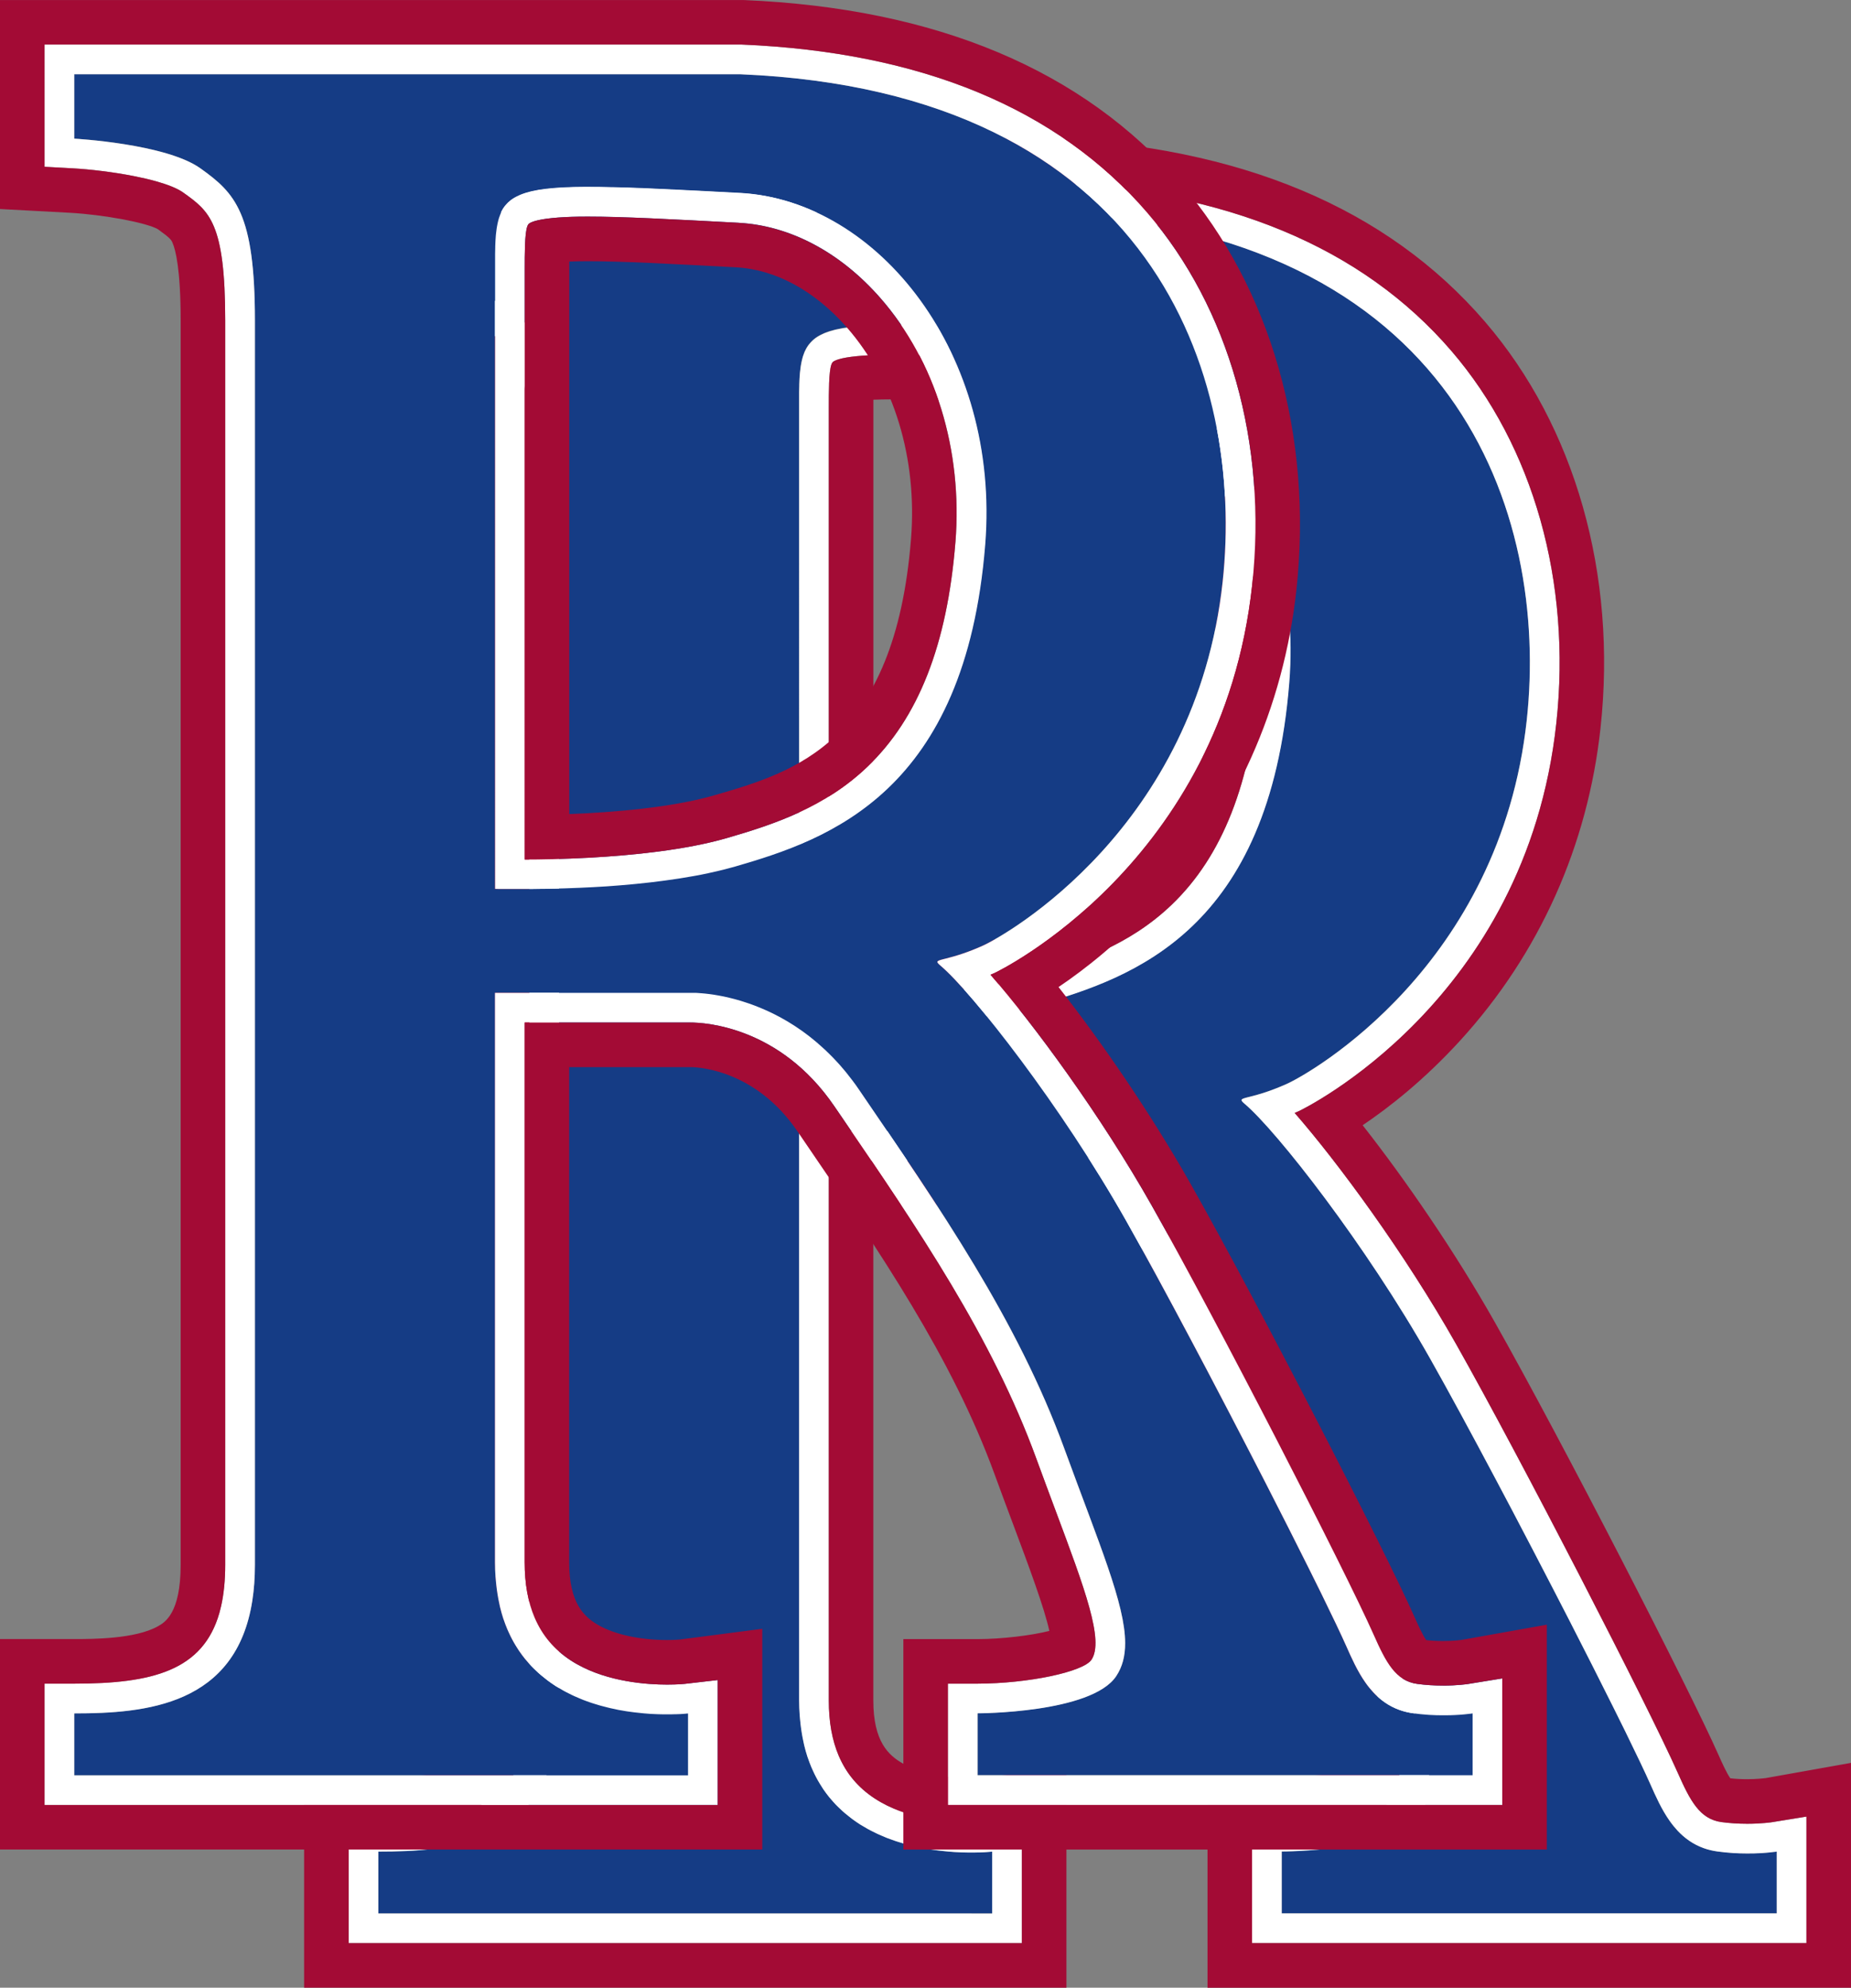
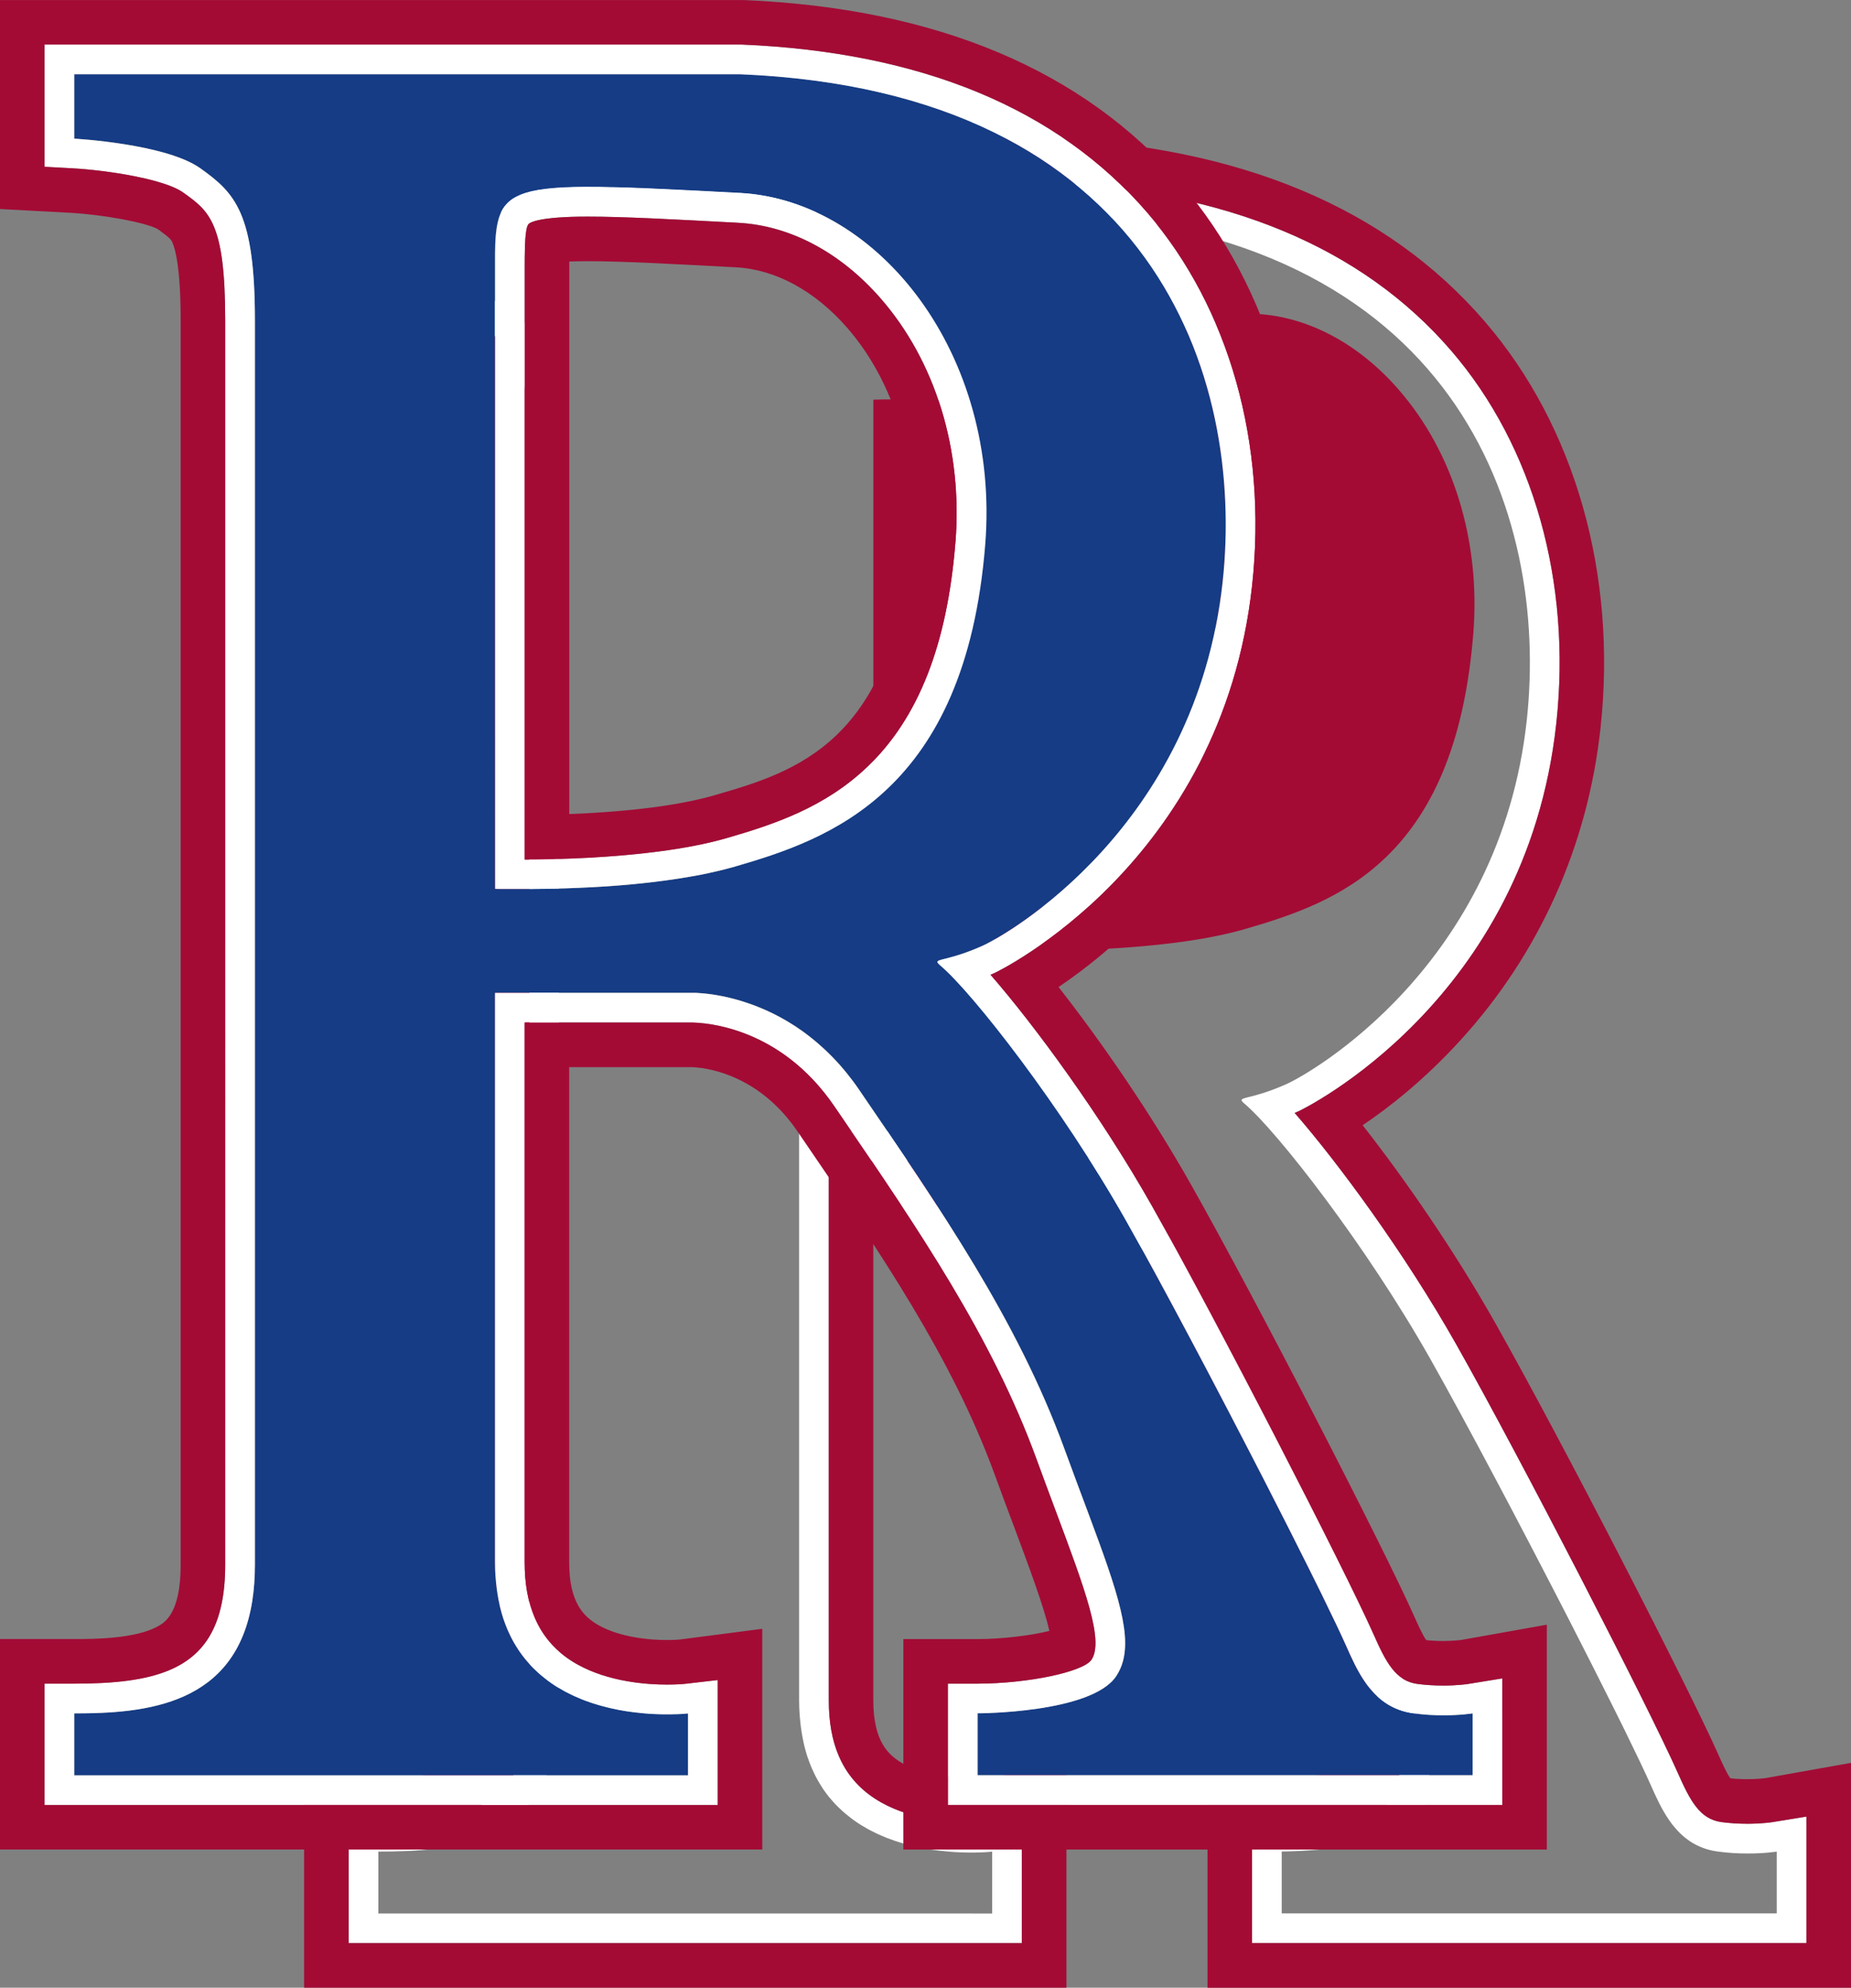
<svg xmlns="http://www.w3.org/2000/svg" id="Layer_2" viewBox="0 0 386.87 415.28">
  <rect x="0" y="0" width="386.87" height="415.28" fill="#808080" stroke="none" />
  <defs>
    <style>.cls-1{fill:#fff;}.cls-2{fill:#a30b35;}.cls-3{fill:#153c85;}</style>
  </defs>
  <g id="Layer_1-2">
    <g>
      <g>
-         <path class="cls-3" d="M371.21,386.85c-.06,0-.15,.02-.25,.03h-.1c-.28,.05-.67,.09-1.16,.14-.06,0-.13,.01-.2,.02-.19,.02-.4,.03-.62,.05-.09,0-.17,.01-.26,.02-.6,.04-1.28,.08-2.03,.1-.11,0-.22,0-.33,0-.29,0-.58,.01-.89,.01-.08,0-.15,0-.23,0-.04,0-.09,0-.13,0-.42,0-.85,0-1.3-.02-.44-.01-.9-.03-1.37-.06-.13,0-.27-.02-.4-.03-.35-.02-.71-.05-1.08-.09-.14-.01-.28-.03-.43-.04-.5-.05-1-.11-1.51-.18-1.04-.14-2-.38-2.88-.7-2.22-.8-3.99-2.1-5.46-3.67-.58-.63-1.12-1.3-1.61-1.99-1.73-2.43-2.94-5.19-4.01-7.6-1.11-2.5-2.95-6.36-5.29-11.13-.78-1.59-1.62-3.28-2.51-5.06-2.66-5.33-5.75-11.43-9.04-17.86-1.1-2.14-2.22-4.32-3.36-6.52-2.84-5.5-5.77-11.13-8.67-16.63-1.16-2.2-2.31-4.38-3.45-6.52-5.12-9.65-9.95-18.56-13.73-25.25-13.45-23.8-32.07-47.59-38.8-53.28-.5-.42-.71-.67-.62-.85,.09-.18,.49-.3,1.21-.49,.18-.05,.38-.1,.6-.15,.87-.22,2.07-.53,3.6-1.06,1.15-.39,2.48-.91,4.01-1.59,4.88-2.18,44.6-24.61,50.18-76.04,4.66-42.93-14.48-102.42-100.74-106.04H79.08v13.45s19.14,1.03,26.38,6.21c7.24,5.17,11.38,9.31,11.38,31.81V355.79c0,2.72-.19,5.2-.54,7.46-3.4,21.88-22.22,23.58-37.22,23.58v12.93H207.37v-12.93h-.08s-.06,.01-.11,.02c-.05,0-.1,0-.18,.02-.06,0-.11,0-.18,.02-.09,0-.19,.01-.3,.02-.08,0-.15,.01-.23,.02-.14,0-.29,.02-.46,.03-.08,0-.15,0-.24,.01-.25,.01-.52,.02-.82,.03-.08,0-.18,0-.26,0-.23,0-.46,.01-.72,.02-.13,0-.26,0-.39,0-.14,0-.26,0-.41,0-.11,0-.22,0-.33,0-.14,0-.28,0-.42,0-.28,0-.58-.01-.88-.02-.13,0-.25,0-.38-.01-.43-.02-.87-.04-1.34-.06-.09,0-.19-.01-.29-.02-.37-.02-.75-.05-1.14-.09-.17-.01-.33-.03-.5-.05-.34-.03-.68-.07-1.03-.11-.18-.02-.36-.04-.55-.06-.39-.05-.78-.1-1.18-.16-.14-.02-.28-.04-.43-.06-.54-.08-1.08-.18-1.64-.28-.12-.02-.25-.05-.38-.08-.43-.09-.87-.18-1.3-.28-.19-.04-.39-.09-.58-.14-.39-.09-.78-.19-1.17-.3-.2-.05-.39-.11-.59-.16-.45-.13-.89-.27-1.34-.41-.13-.04-.26-.08-.4-.13-.57-.19-1.15-.4-1.72-.62-.14-.06-.28-.12-.43-.18-.43-.17-.86-.36-1.29-.55-.19-.09-.38-.18-.58-.27-.39-.19-.78-.38-1.16-.58-.19-.1-.37-.19-.56-.3-.45-.25-.89-.51-1.33-.78-.11-.07-.22-.13-.32-.19-.54-.34-1.07-.7-1.58-1.09-.14-.1-.27-.21-.41-.32-.38-.29-.76-.59-1.12-.9-.17-.15-.34-.29-.51-.44-.34-.3-.67-.62-1-.95-.15-.15-.31-.31-.46-.46-.4-.42-.78-.85-1.15-1.3-.06-.08-.13-.15-.2-.23-.43-.53-.84-1.09-1.24-1.67-.11-.16-.22-.34-.32-.51-.28-.43-.55-.87-.81-1.33-.12-.22-.24-.44-.36-.66-.24-.45-.47-.92-.68-1.4-.1-.22-.2-.44-.3-.67-.27-.65-.53-1.31-.76-2.01-.02-.07-.05-.13-.07-.19-.25-.76-.47-1.56-.67-2.38-.06-.24-.11-.5-.16-.75-.13-.6-.25-1.21-.35-1.84-.05-.31-.1-.61-.14-.93-.09-.63-.16-1.29-.22-1.95-.03-.3-.06-.59-.08-.89-.06-.97-.11-1.96-.11-3v-118.98h40.44s.04,0,.07,0c.06,0,.15,0,.25,0,.03,0,.04,0,.07,0h.03s.08,0,.12,0c.08,0,.17,0,.26,0,.05,0,.11,0,.17,0,.1,0,.19,0,.3,0,.07,0,.15,0,.23,0,.11,0,.22,.01,.35,.02,.08,0,.17,.01,.26,.02,.13,0,.26,.02,.39,.03,.1,0,.2,.02,.3,.02,.14,.01,.29,.03,.44,.04,.11,.01,.21,.02,.32,.03,.16,.02,.33,.04,.5,.06,.12,.01,.23,.03,.35,.04,.19,.02,.38,.05,.58,.08,.11,.02,.22,.03,.34,.05,.25,.04,.5,.08,.76,.13,.08,.01,.15,.02,.23,.04,.34,.06,.69,.13,1.05,.2,.07,.02,.15,.03,.22,.05,.29,.06,.58,.13,.88,.2,.13,.03,.27,.07,.4,.1,.25,.06,.5,.12,.76,.19,.15,.04,.31,.09,.46,.13,.25,.07,.49,.14,.74,.21,.17,.05,.34,.1,.51,.16,.25,.08,.49,.15,.74,.24,.18,.06,.36,.12,.54,.18,.25,.09,.5,.18,.76,.27,.19,.07,.37,.14,.56,.21,.26,.1,.52,.2,.78,.31,.19,.08,.37,.15,.56,.23,.27,.11,.54,.23,.81,.35,.19,.08,.37,.16,.56,.25,.29,.13,.58,.27,.87,.41,.18,.09,.35,.17,.52,.26,.33,.17,.67,.35,1.01,.53,.14,.07,.27,.14,.41,.22,.47,.26,.95,.53,1.43,.82,.07,.04,.13,.09,.2,.13,.41,.25,.82,.5,1.23,.77,.17,.11,.33,.23,.5,.34,.32,.21,.63,.43,.95,.65,.19,.14,.38,.28,.57,.42,.29,.21,.58,.43,.88,.66,.2,.16,.4,.32,.6,.48,.28,.23,.56,.45,.84,.69,.21,.17,.41,.35,.61,.53,.28,.24,.55,.49,.83,.74,.21,.19,.41,.38,.62,.57,.27,.26,.55,.53,.82,.8,.2,.2,.4,.4,.61,.61,.27,.28,.55,.58,.82,.87,.2,.21,.39,.42,.59,.64,.28,.32,.56,.65,.84,.98,.18,.21,.36,.42,.54,.64,.3,.37,.6,.76,.9,1.15,.15,.2,.3,.38,.45,.58,.45,.6,.89,1.21,1.32,1.84,16.92,24.78,33.11,48.11,42.93,75.01,7.37,20.17,12.71,32.49,12.73,40.66,0,2.72-.57,4.99-1.87,6.93-5.17,7.76-28.97,7.76-28.97,7.76v12.93h103.46v-12.93s-.04,0-.1,.02h-.03ZM217.2,209.92c-.8,.23-1.63,.45-2.47,.66-.22,.06-.44,.11-.66,.16-.76,.19-1.53,.36-2.32,.53-.09,.02-.17,.04-.26,.06-.86,.18-1.74,.35-2.63,.52-.23,.04-.46,.08-.69,.12-.77,.14-1.54,.27-2.31,.39-.14,.02-.29,.05-.43,.07-.9,.14-1.81,.27-2.71,.39-.22,.03-.45,.06-.67,.09-.77,.1-1.54,.2-2.31,.29-.18,.02-.35,.04-.53,.06-.91,.1-1.82,.2-2.72,.29-.21,.02-.41,.04-.62,.06-.76,.07-1.51,.14-2.26,.2-.19,.02-.39,.03-.58,.05-.89,.07-1.77,.14-2.65,.2-.18,.01-.35,.02-.53,.03-.74,.05-1.47,.09-2.19,.13-.2,.01-.4,.02-.6,.03-.85,.05-1.68,.09-2.5,.12-.12,0-.24,0-.36,.01-.72,.03-1.42,.06-2.1,.08-.19,0-.38,.01-.58,.02-.77,.02-1.52,.05-2.24,.06-.08,0-.15,0-.23,0-.66,.02-1.3,.03-1.92,.04-.18,0-.35,0-.52,0-1.34,.02-2.58,.03-3.68,.03-.06,0-.13,0-.19,0-.1,0-.19,0-.3,0-.24,0-.48,0-.71,0-.18,0-.35,0-.52,0-.21,0-.41,0-.6,0-.15,0-.31,0-.45,0-.2,0-.39,0-.58,0-.12,0-.23,0-.34,0-.18,0-.33,0-.49,0-.1,0-.2,0-.3,0-.13,0-.24,0-.35,0-.1,0-.2,0-.29,0-.11,0-.19,0-.27,0h-.15c-.09,0-.16,0-.22-.01h-.16V85.25c0-.51,0-1,0-1.48,0-.13,0-.26,0-.4,0-.39,0-.77,0-1.14,0-.12,0-.25,0-.37,0-.46,.01-.9,.03-1.34,0-.08,0-.16,0-.24,.01-.35,.03-.68,.04-1.01,0-.12,.01-.24,.02-.36,.02-.34,.04-.66,.07-.98,0-.06,0-.13,.02-.19,.03-.37,.08-.72,.13-1.06,.01-.09,.03-.19,.04-.28,.04-.26,.09-.51,.14-.76,.02-.09,.04-.18,.06-.27,.07-.31,.15-.62,.23-.9,.01-.03,.02-.06,.03-.1,.08-.25,.17-.5,.27-.74,.03-.08,.07-.16,.1-.24,.09-.2,.19-.4,.3-.59,.03-.06,.06-.12,.1-.18,.14-.24,.29-.46,.46-.68,.04-.05,.09-.1,.13-.15,.14-.17,.28-.33,.43-.48,.06-.06,.12-.12,.18-.18,.19-.17,.38-.34,.59-.5,.02-.02,.04-.04,.07-.05,.23-.17,.49-.33,.76-.48,.08-.04,.16-.09,.24-.13,.21-.11,.44-.22,.67-.32,.08-.04,.17-.07,.25-.11,.31-.13,.64-.25,1-.36,.06-.02,.13-.04,.19-.06,.3-.09,.62-.18,.96-.26,.12-.03,.24-.06,.36-.08,.34-.07,.68-.14,1.05-.21,.09-.02,.17-.03,.26-.05,.45-.07,.93-.14,1.42-.2,.13-.02,.27-.03,.4-.04,.4-.04,.81-.08,1.23-.12,.16-.01,.31-.03,.47-.04,.56-.04,1.14-.08,1.76-.11h.03c.61-.03,1.25-.05,1.91-.07,.19,0,.38,0,.58-.01,.54-.01,1.11-.02,1.68-.02,.17,0,.33,0,.51,0,.08,0,.16,0,.24,0,.64,0,1.31,0,1.99,.01,.13,0,.27,0,.4,0,.79,.01,1.61,.03,2.47,.05,.13,0,.25,0,.38,0,.88,.02,1.8,.05,2.75,.08,.08,0,.16,0,.24,0,.98,.03,1.98,.07,3.03,.11h.12c1.06,.05,2.16,.1,3.29,.15,.13,0,.25,.01,.38,.02,1.11,.05,2.25,.11,3.43,.16,.15,0,.31,.02,.46,.02,1.17,.06,2.38,.12,3.62,.18,.22,.01,.44,.02,.66,.03,1.24,.06,2.51,.13,3.82,.2,.19,0,.38,.02,.57,.03,1.36,.07,2.75,.15,4.19,.22,28.86,1.54,54.39,33.63,51.2,73.45-4.14,51.73-32.59,61.56-52.25,67.25Z" />
        <path class="cls-1" d="M365.15,381.03c-1.86,0-3.66-.12-5.37-.35-4.51-.62-6.54-4.47-9.11-10.28-5.94-13.4-32.77-65.56-46.33-89.57-10.74-19.01-24.7-37.95-33.75-48.31,.29-.12,.58-.25,.88-.38,.47-.21,47.5-22.79,53.81-81.04,3.2-29.51-4.79-57.86-21.92-77.77-18.71-21.75-47.21-33.57-84.73-35.15H72.87v25.53l5.87,.32c3.6,.2,8.39,.75,12.77,1.62,1.64,.32,3.23,.69,4.67,1.09,2.41,.68,4.43,1.46,5.67,2.35,5.48,3.91,8.78,6.27,8.78,26.76V355.79c0,3.24-.28,6.08-.84,8.56-.11,.5-.23,.98-.36,1.44-3.44,12.14-14.12,14.83-30.35,14.83h-6.21v25.35H213.58v-26.1l-6.92,.8s-1.43,.15-3.66,.15c-4.21,0-12.26-.56-18.85-4.27-.92-.52-1.78-1.08-2.58-1.69-1.6-1.21-2.97-2.61-4.1-4.18-.28-.39-.55-.8-.81-1.22-.51-.84-.96-1.72-1.36-2.65-1.38-3.25-2.07-7.09-2.07-11.54v-112.77h34.45s.08,0,.18,0c3.03,0,18.72,.84,30.08,17.48l1.42,2.07c16.21,23.73,31.53,46.14,40.81,71.56,1.43,3.92,2.79,7.54,4.04,10.9,6.11,16.34,10.15,27.13,7.49,31.12-1.7,2.56-13.27,4.98-23.81,5h-6.2v25.35h115.87v-26.44l-7.2,1.17s-2.14,.33-5.2,.33Zm6.2,5.8v12.93h-103.46v-12.93h0s23.8,0,28.97-7.76c1.29-1.94,1.88-4.2,1.87-6.93-.02-8.17-5.36-20.49-12.73-40.66-9.83-26.9-26.01-50.23-42.93-75.01-.43-.64-.87-1.25-1.32-1.84-.15-.2-.3-.39-.45-.58-.3-.39-.6-.78-.9-1.15-.18-.22-.36-.43-.54-.64-.28-.33-.56-.66-.84-.98-.19-.22-.39-.43-.59-.64-.27-.3-.54-.59-.82-.87-.2-.21-.4-.41-.61-.61-.27-.27-.54-.54-.82-.8-.21-.19-.41-.39-.62-.57-.27-.25-.55-.5-.83-.74-.2-.18-.41-.36-.61-.53-.28-.24-.56-.46-.84-.69-.2-.16-.4-.32-.6-.48-.29-.23-.58-.44-.88-.66-.19-.14-.38-.28-.57-.42-.32-.22-.63-.44-.95-.65-.17-.11-.33-.23-.5-.34-.41-.27-.82-.53-1.23-.77-.07-.04-.13-.09-.2-.13-.48-.29-.96-.56-1.43-.82-.14-.08-.27-.14-.41-.22-.34-.18-.67-.36-1.01-.53-.18-.09-.35-.17-.52-.26-.29-.14-.58-.28-.87-.41-.19-.09-.38-.17-.56-.25-.27-.12-.54-.24-.81-.35-.19-.08-.38-.15-.56-.23-.26-.11-.52-.21-.78-.31-.19-.07-.37-.14-.56-.21-.25-.09-.51-.18-.76-.27-.18-.06-.36-.12-.54-.18-.25-.08-.5-.16-.74-.24-.17-.05-.34-.11-.51-.16-.25-.07-.5-.14-.74-.21-.15-.04-.31-.09-.46-.13-.26-.07-.51-.13-.76-.19-.13-.03-.27-.07-.4-.1-.3-.07-.59-.13-.88-.2-.07-.02-.15-.03-.22-.05-.36-.07-.71-.14-1.05-.2-.08-.01-.15-.03-.23-.04-.26-.05-.51-.09-.76-.13-.12-.02-.22-.03-.34-.05-.2-.03-.39-.06-.58-.08-.12-.02-.23-.03-.35-.04-.17-.02-.34-.04-.5-.06-.11-.01-.22-.02-.32-.03-.15-.02-.3-.03-.44-.04-.1,0-.2-.02-.3-.02-.14-.01-.27-.02-.39-.03-.09,0-.18-.01-.26-.02-.12,0-.23-.01-.35-.02-.08,0-.15,0-.23,0-.11,0-.2,0-.3,0-.06,0-.12,0-.17,0-.1,0-.18,0-.26,0-.04,0-.08,0-.12,0h-.03s-.04,0-.07,0c-.1,0-.19,0-.25,0-.03,0-.05,0-.07,0h-40.44v118.98c0,1.03,.04,2.03,.11,3,.02,.3,.05,.59,.08,.89,.06,.66,.13,1.32,.22,1.95,.04,.31,.09,.62,.14,.93,.1,.63,.22,1.24,.35,1.84,.05,.25,.1,.51,.16,.75,.2,.82,.42,1.62,.67,2.38,.02,.07,.05,.13,.07,.19,.23,.69,.49,1.36,.76,2.01,.1,.23,.2,.44,.3,.67,.22,.48,.44,.95,.68,1.4,.12,.22,.24,.45,.36,.66,.26,.46,.53,.9,.81,1.33,.11,.17,.21,.34,.32,.51,.4,.58,.81,1.14,1.24,1.67,.06,.08,.13,.15,.2,.23,.37,.45,.76,.88,1.15,1.3,.15,.16,.31,.31,.46,.46,.33,.33,.66,.64,1,.95,.17,.15,.33,.3,.51,.44,.37,.31,.74,.61,1.12,.9,.14,.11,.27,.22,.41,.32,.52,.38,1.05,.74,1.58,1.09,.11,.07,.22,.13,.32,.19,.44,.27,.88,.53,1.33,.78,.18,.1,.37,.2,.56,.3,.38,.2,.77,.4,1.16,.58,.19,.09,.38,.18,.58,.27,.43,.19,.86,.38,1.29,.55,.14,.06,.28,.12,.43,.18,.57,.22,1.15,.43,1.72,.62,.13,.04,.26,.08,.4,.13,.45,.14,.89,.28,1.34,.41,.2,.06,.39,.11,.59,.16,.39,.11,.78,.21,1.17,.3,.19,.05,.39,.09,.58,.14,.44,.1,.87,.19,1.3,.28,.13,.02,.25,.05,.38,.08,.55,.1,1.1,.2,1.64,.28,.14,.02,.29,.04,.43,.06,.4,.06,.79,.11,1.18,.16,.18,.02,.37,.04,.55,.06,.35,.04,.69,.08,1.03,.11,.17,.02,.34,.03,.5,.05,.39,.03,.77,.06,1.14,.09,.1,0,.2,.01,.29,.02,.46,.03,.91,.05,1.34,.06,.13,0,.25,0,.38,.01,.3,0,.6,.02,.88,.02,.14,0,.28,0,.42,0,.11,0,.23,0,.33,0,.14,0,.27,0,.41,0,.13,0,.27,0,.39,0,.25,0,.49,0,.72-.02,.09,0,.18,0,.26,0,.3-.01,.57-.02,.82-.03,.09,0,.16,0,.24-.01,.16,0,.32-.02,.46-.03,.08,0,.16-.01,.23-.02,.11,0,.21-.02,.3-.02,.06,0,.13-.01,.18-.02,.07,0,.13-.01,.18-.02,.04,0,.08,0,.11-.01h.08v12.92H79.08v-12.93h0c15,0,33.83-1.7,37.22-23.58,.35-2.26,.54-4.74,.54-7.46V95.86c0-22.5-4.14-26.64-11.38-31.81-7.24-5.17-26.38-6.21-26.38-6.21v-13.45H218.37c86.25,3.62,105.39,63.11,100.74,106.04-5.58,51.43-45.3,73.86-50.18,76.04-1.53,.68-2.87,1.2-4.01,1.59-1.53,.52-2.73,.84-3.6,1.06-.22,.06-.42,.1-.6,.15-.71,.18-1.11,.31-1.21,.49-.09,.18,.12,.43,.62,.85,6.72,5.69,25.35,29.49,38.8,53.28,3.78,6.69,8.61,15.6,13.73,25.25,1.14,2.14,2.29,4.32,3.45,6.52,2.89,5.5,5.83,11.13,8.67,16.63,1.14,2.2,2.26,4.38,3.36,6.52,3.3,6.43,6.38,12.53,9.04,17.86,.89,1.78,1.72,3.47,2.51,5.06,2.34,4.77,4.18,8.63,5.29,11.13,1.07,2.41,2.29,5.17,4.01,7.6,.49,.7,1.03,1.36,1.61,1.99,1.46,1.57,3.24,2.87,5.46,3.67,.89,.32,1.85,.56,2.88,.7,.51,.07,1.01,.13,1.51,.18,.14,.01,.28,.03,.43,.04,.36,.03,.72,.06,1.08,.09,.14,0,.27,.02,.4,.03,.46,.03,.92,.05,1.37,.06,.45,.01,.88,.02,1.3,.02,.04,0,.09,0,.13,0,.08,0,.15,0,.23,0,.3,0,.6,0,.89-.01,.11,0,.22,0,.33,0,.75-.02,1.44-.06,2.03-.1,.09,0,.17-.01,.26-.02,.22-.02,.42-.03,.62-.05,.07,0,.14-.01,.2-.02,.49-.05,.88-.09,1.16-.13h.1c.1-.03,.19-.04,.25-.05h.03l.1-.02h0Z" />
-         <path class="cls-1" d="M218.24,69.22c-1.44-.08-2.83-.15-4.19-.22-.19-.01-.38-.02-.57-.03-1.31-.07-2.58-.14-3.82-.2-.22-.01-.44-.02-.66-.03-1.24-.06-2.45-.13-3.62-.18l-.46-.02c-1.18-.06-2.33-.11-3.43-.16-.13,0-.25-.01-.38-.02-1.13-.05-2.23-.1-3.29-.14h-.12c-1.05-.05-2.05-.08-3.03-.12-.08,0-.16,0-.24,0-.95-.03-1.86-.06-2.75-.08-.13,0-.25,0-.38,0-.85-.02-1.67-.04-2.47-.05-.13,0-.27,0-.4,0-.68,0-1.35-.01-1.99-.01-.08,0-.16,0-.24,0-.17,0-.34,0-.51,0-.58,0-1.14,0-1.68,.02-.19,0-.39,0-.58,.01-.66,.02-1.3,.04-1.91,.07h-.03c-.62,.03-1.2,.07-1.76,.11-.16,.01-.32,.03-.47,.04-.43,.04-.84,.08-1.23,.12-.13,.01-.27,.03-.4,.04-.5,.06-.97,.13-1.42,.2-.09,.01-.17,.03-.26,.05-.36,.06-.71,.13-1.05,.21-.12,.03-.24,.05-.36,.08-.33,.08-.65,.17-.96,.26-.06,.02-.13,.04-.19,.06-.35,.11-.68,.23-1,.36-.09,.04-.17,.07-.25,.11-.23,.1-.46,.21-.67,.32-.08,.04-.16,.08-.24,.13-.27,.15-.52,.31-.76,.48-.02,.02-.04,.04-.07,.05-.21,.16-.41,.32-.59,.5-.06,.06-.12,.12-.18,.18-.15,.15-.3,.31-.43,.48-.04,.05-.09,.1-.13,.15-.16,.22-.32,.44-.46,.68-.03,.06-.06,.12-.1,.18-.11,.19-.2,.39-.3,.59-.04,.08-.07,.16-.1,.24-.1,.24-.19,.48-.27,.74-.01,.03-.02,.06-.03,.1-.09,.29-.16,.59-.23,.9-.02,.09-.04,.18-.06,.27-.05,.24-.1,.5-.14,.76-.01,.09-.03,.18-.04,.28-.05,.34-.09,.69-.13,1.06,0,.06,0,.13-.02,.19-.03,.32-.05,.64-.07,.98,0,.12-.01,.24-.02,.36-.02,.33-.03,.67-.04,1.01,0,.08,0,.16,0,.24-.01,.43-.02,.88-.03,1.34,0,.12,0,.25,0,.37,0,.37,0,.75,0,1.14,0,.13,0,.26,0,.4,0,.48,0,.97,0,1.48V214.57h.53l.27,.02c.09,0,.19,0,.29,0,.11,0,.22,0,.35,0,.09,0,.19,0,.3,0,.16,0,.31,0,.49,0,.11,0,.23,0,.34,0,.18,0,.38,0,.58,0,.15,0,.3,0,.45,0,.19,0,.4,0,.6,0,.17,0,.34,0,.52,0,.23,0,.46,0,.71,0,.1,0,.19,0,.3,0,.06,0,.13,0,.19,0,1.11,0,2.34,0,3.68-.03,.17,0,.35,0,.52,0,.62-.01,1.26-.02,1.92-.04,.08,0,.15,0,.23,0,.72-.02,1.48-.04,2.24-.06,.19,0,.38-.01,.58-.02,.69-.02,1.39-.05,2.1-.08,.12,0,.24,0,.36-.01,.82-.04,1.65-.08,2.5-.12,.2-.01,.4-.02,.6-.03,.72-.04,1.45-.09,2.19-.13,.18-.01,.35-.02,.53-.03,.87-.06,1.76-.13,2.65-.2,.19-.02,.39-.03,.58-.05,.75-.06,1.5-.13,2.26-.2,.21-.02,.41-.04,.62-.06,.9-.09,1.81-.18,2.72-.29,.18-.02,.35-.04,.53-.06,.77-.09,1.54-.19,2.31-.29,.22-.03,.45-.06,.67-.09,.91-.12,1.81-.25,2.71-.39,.14-.02,.29-.05,.43-.07,.78-.12,1.55-.25,2.31-.39,.23-.04,.46-.08,.69-.12,.88-.16,1.76-.33,2.63-.52,.09-.02,.17-.04,.26-.06,.78-.17,1.55-.35,2.32-.53,.22-.05,.44-.11,.66-.16,.84-.21,1.66-.43,2.47-.66,19.66-5.69,48.11-15.52,52.25-67.25,3.19-39.82-22.34-71.92-51.2-73.45Zm45.01,72.96c-1.71,21.36-7.73,36.7-18.4,46.89-8.85,8.45-19.36,11.99-29.38,14.89-8.57,2.48-19.62,3.61-28.76,4.1-5.49,.3-10.3,.37-13.48,.38h0V85.25c0-3.39,0-7.51,.53-9.06,.08-.22,.16-.39,.26-.5,.11-.12,.36-.31,.98-.53,.12-.04,.26-.09,.41-.13,.77-.22,1.94-.45,3.71-.62,.71-.07,1.51-.13,2.43-.18,.92-.05,1.94-.08,3.09-.1,.57,0,1.18-.01,1.82-.01,7.25,0,17.4,.54,31.46,1.29,10.76,.57,21.29,6.16,29.66,15.73,11.51,13.15,17.22,31.75,15.68,51.03Z" />
-         <path class="cls-2" d="M217.91,75.41c-14.06-.75-24.21-1.29-31.46-1.29-.64,0-1.24,0-1.82,.01-1.15,.02-2.17,.05-3.09,.1-.92,.05-1.72,.11-2.43,.18-1.77,.17-2.94,.4-3.71,.62-.15,.04-.29,.09-.41,.13-.62,.22-.88,.41-.98,.53-.1,.11-.18,.28-.26,.5-.53,1.55-.53,5.67-.53,9.06v123.19h0c3.18,0,7.99-.08,13.48-.38,9.15-.5,20.19-1.62,28.76-4.1,10.02-2.9,20.54-6.44,29.38-14.89,10.67-10.2,16.69-25.54,18.4-46.89,1.54-19.28-4.17-37.88-15.68-51.03-8.37-9.57-18.91-15.15-29.66-15.73Zm36.06,66.02c-3.41,42.67-24.31,48.72-41.09,53.58-8.95,2.59-21.14,3.57-30.34,3.93V85.25c0-.56,0-1.15,0-1.74,1.06-.04,2.34-.07,3.91-.07,7,0,17.05,.54,30.96,1.28,8.23,.44,16.45,4.9,23.15,12.56,9.86,11.27,14.75,27.37,13.41,44.16Z" />
+         <path class="cls-2" d="M217.91,75.41v123.19h0c3.18,0,7.99-.08,13.48-.38,9.15-.5,20.19-1.62,28.76-4.1,10.02-2.9,20.54-6.44,29.38-14.89,10.67-10.2,16.69-25.54,18.4-46.89,1.54-19.28-4.17-37.88-15.68-51.03-8.37-9.57-18.91-15.15-29.66-15.73Zm36.06,66.02c-3.41,42.67-24.31,48.72-41.09,53.58-8.95,2.59-21.14,3.57-30.34,3.93V85.25c0-.56,0-1.15,0-1.74,1.06-.04,2.34-.07,3.91-.07,7,0,17.05,.54,30.96,1.28,8.23,.44,16.45,4.9,23.15,12.56,9.86,11.27,14.75,27.37,13.41,44.16Z" />
        <path class="cls-2" d="M368.91,371.5c-.3,.04-1.76,.22-3.77,.22-1.21,0-2.38-.06-3.49-.19-.77-1.06-1.82-3.42-2.48-4.9-6.1-13.76-32.68-65.5-46.74-90.38-8.34-14.75-18.73-29.84-27.63-41.16,5.53-3.72,12.87-9.47,20.4-17.71,16.51-18.08,26.65-40.66,29.32-65.28,3.48-32.06-5.31-62.99-24.12-84.85-20.45-23.78-51.2-36.69-91.4-38.38H63.56v43.66l14.68,.79c7.03,.4,15.88,2.05,18.31,3.42,2.66,1.91,2.81,2.25,3.07,2.85,.64,1.47,1.7,5.55,1.7,16.25V355.79c0,10.18-3.33,12.05-4.75,12.85-4.75,2.67-13.68,2.67-17.49,2.67h-15.52v43.97H222.89v-46.11l-17.25,2.24c-.23,.02-1.21,.1-2.65,.1-5.61,0-10.82-1.12-14.28-3.07-3.05-1.72-6.18-4.63-6.18-13.16v-103.46h25.53c2.15,.05,13.65,.91,22.18,13.41l1.42,2.08c15.87,23.24,30.87,45.18,39.76,69.51,1.44,3.94,2.8,7.59,4.07,10.96,3.01,8.06,6.35,16.98,7.4,21.83-3.78,.96-9.99,1.71-14.99,1.71h-15.52v43.97h134.49v-46.98l-17.95,3.2Zm8.64,15.33v19.14h-115.87v-25.34h6.2c10.53-.02,22.1-2.45,23.81-5,2.66-3.99-1.38-14.78-7.49-31.12-1.25-3.36-2.61-6.98-4.04-10.9-9.29-25.42-24.6-47.83-40.81-71.56l-1.42-2.07c-11.36-16.63-27.05-17.48-30.08-17.48-.09,0-.16,0-.18,0h-34.45v112.78c0,4.45,.68,8.28,2.07,11.54,.4,.93,.85,1.81,1.36,2.65,.25,.42,.52,.82,.81,1.22,1.14,1.58,2.5,2.97,4.1,4.18,.8,.61,1.66,1.17,2.58,1.69,6.59,3.72,14.64,4.27,18.85,4.27,2.24,0,3.66-.15,3.66-.15l6.92-.8v26.1H72.87v-25.35h6.21c16.24,0,26.92-2.68,30.35-14.83,.13-.47,.25-.95,.36-1.44,.55-2.48,.84-5.31,.84-8.56V95.86c0-20.49-3.31-22.85-8.78-26.76-1.24-.89-3.26-1.67-5.67-2.35-1.45-.41-3.03-.77-4.67-1.09-4.38-.86-9.17-1.42-12.77-1.62l-5.87-.32v-25.54H218.63c37.51,1.58,66.02,13.4,84.73,35.15,17.13,19.91,25.12,48.26,21.92,77.77-6.32,58.25-53.34,80.83-53.81,81.04-.3,.13-.59,.26-.88,.38,9.05,10.37,23,29.31,33.75,48.31,13.57,24,40.39,76.17,46.33,89.57,2.57,5.81,4.6,9.66,9.11,10.28,1.71,.23,3.52,.35,5.37,.35,3.06,0,5.2-.33,5.2-.33l7.2-1.17v7.3Z" />
      </g>
      <g>
        <path class="cls-3" d="M307.65,357.98c-.06,0-.15,.02-.25,.04h-.1c-.28,.05-.67,.09-1.16,.14-.06,0-.13,.01-.2,.02-.19,.02-.4,.03-.62,.05-.09,0-.17,.01-.26,.02-.6,.04-1.28,.08-2.03,.1-.11,0-.22,0-.33,0-.29,0-.58,.01-.89,.01-.08,0-.15,0-.23,0-.04,0-.09,0-.13,0-.42,0-.85,0-1.3-.02-.44-.01-.9-.03-1.37-.06-.13,0-.27-.02-.4-.03-.35-.02-.71-.05-1.08-.09-.14-.01-.28-.03-.43-.04-.5-.05-1-.11-1.51-.18-1.04-.14-2-.38-2.88-.7-2.22-.8-3.99-2.1-5.46-3.67-.58-.63-1.12-1.3-1.61-1.99-1.73-2.43-2.94-5.19-4.01-7.6-1.11-2.5-2.95-6.36-5.29-11.13-.78-1.59-1.62-3.28-2.51-5.06-2.66-5.33-5.75-11.43-9.04-17.86-1.1-2.14-2.22-4.32-3.36-6.52-2.84-5.5-5.77-11.13-8.67-16.63-1.16-2.2-2.31-4.38-3.45-6.52-5.12-9.65-9.95-18.56-13.73-25.25-13.45-23.8-32.07-47.59-38.8-53.28-.5-.42-.71-.67-.62-.85,.09-.18,.49-.3,1.21-.49,.18-.05,.38-.1,.6-.15,.87-.22,2.07-.53,3.6-1.06,1.15-.39,2.48-.91,4.01-1.59,4.88-2.18,44.6-24.61,50.18-76.04,4.66-42.93-14.48-102.42-100.74-106.04H15.52v13.45s19.14,1.03,26.38,6.21c7.24,5.17,11.38,9.31,11.38,31.81V326.92c0,2.72-.19,5.2-.54,7.46-3.4,21.88-22.22,23.58-37.22,23.58v12.93H143.81v-12.93h-.08s-.06,.01-.11,.02c-.05,0-.1,0-.18,.02-.06,0-.11,0-.18,.02-.09,0-.19,.01-.3,.02-.08,0-.15,.01-.23,.02-.14,0-.29,.02-.46,.03-.08,0-.15,0-.24,.01-.25,.01-.52,.02-.82,.03-.08,0-.18,0-.26,0-.23,0-.46,.01-.72,.02-.13,0-.26,0-.39,0-.14,0-.26,0-.41,0-.11,0-.22,0-.33,0-.14,0-.28,0-.42,0-.28,0-.58-.01-.88-.02-.13,0-.25,0-.38-.01-.43-.02-.87-.04-1.34-.06-.09,0-.19-.01-.29-.02-.37-.02-.75-.05-1.14-.09-.17-.01-.33-.03-.5-.05-.34-.03-.68-.07-1.03-.11-.18-.02-.36-.04-.55-.06-.39-.05-.78-.1-1.18-.16-.14-.02-.28-.04-.43-.06-.54-.08-1.08-.18-1.64-.28-.12-.02-.25-.05-.38-.08-.43-.09-.87-.18-1.3-.28-.19-.04-.39-.09-.58-.14-.39-.09-.78-.19-1.17-.3-.2-.05-.39-.11-.59-.16-.45-.13-.89-.27-1.34-.41-.13-.04-.26-.08-.4-.13-.57-.19-1.15-.4-1.72-.62-.14-.06-.28-.12-.43-.18-.43-.17-.86-.36-1.29-.55-.19-.09-.39-.18-.58-.27-.39-.19-.78-.38-1.16-.58-.19-.1-.37-.19-.56-.3-.45-.25-.89-.51-1.33-.78-.11-.07-.22-.13-.32-.19-.54-.34-1.07-.7-1.58-1.09-.14-.1-.27-.21-.41-.32-.38-.29-.76-.59-1.12-.9-.17-.15-.34-.29-.51-.44-.34-.3-.67-.62-1-.95-.15-.15-.31-.31-.46-.46-.4-.42-.78-.85-1.15-1.3-.06-.08-.13-.15-.2-.23-.43-.53-.84-1.09-1.24-1.67-.11-.16-.22-.34-.33-.51-.28-.43-.55-.87-.81-1.33-.12-.22-.24-.44-.36-.66-.24-.45-.47-.92-.68-1.4-.1-.22-.2-.44-.3-.67-.27-.65-.53-1.31-.76-2.01-.02-.07-.05-.13-.07-.19-.25-.76-.47-1.56-.67-2.38-.06-.24-.11-.5-.16-.75-.13-.6-.25-1.21-.35-1.84-.05-.31-.1-.61-.14-.93-.09-.63-.16-1.29-.22-1.95-.03-.3-.06-.59-.08-.89-.06-.97-.11-1.96-.11-3v-118.98h40.44s.04,0,.07,0c.06,0,.15,0,.25,0,.03,0,.04,0,.07,0h.03s.08,0,.12,0c.08,0,.17,0,.26,0,.05,0,.11,0,.17,0,.1,0,.19,0,.3,0,.07,0,.15,0,.23,0,.11,0,.22,.01,.35,.02,.08,0,.17,.01,.26,.02,.13,0,.26,.02,.39,.03,.1,0,.2,.02,.3,.02,.14,.01,.29,.03,.44,.04,.11,.01,.21,.02,.32,.03,.16,.02,.33,.04,.5,.06,.12,.01,.23,.03,.35,.04,.19,.02,.38,.05,.58,.08,.11,.02,.22,.03,.34,.05,.25,.04,.5,.08,.76,.13,.08,.01,.15,.02,.23,.04,.34,.06,.69,.13,1.05,.2,.07,.02,.15,.03,.22,.05,.29,.06,.58,.13,.88,.2,.13,.03,.27,.07,.4,.1,.25,.06,.5,.12,.76,.19,.15,.04,.31,.09,.46,.13,.25,.07,.49,.14,.74,.21,.17,.05,.34,.1,.51,.16,.25,.08,.49,.15,.74,.24,.18,.06,.36,.12,.54,.18,.25,.09,.5,.18,.76,.27,.19,.07,.37,.14,.56,.21,.26,.1,.52,.2,.78,.31,.19,.08,.37,.15,.56,.23,.27,.11,.54,.23,.81,.35,.19,.08,.37,.16,.56,.25,.29,.13,.58,.27,.87,.41,.17,.09,.35,.17,.52,.26,.33,.17,.67,.35,1.01,.53,.14,.07,.27,.14,.41,.22,.47,.26,.95,.53,1.43,.82,.07,.04,.13,.09,.2,.13,.41,.25,.82,.51,1.23,.77,.17,.11,.33,.23,.5,.34,.32,.21,.63,.43,.95,.65,.19,.14,.38,.28,.57,.42,.29,.21,.58,.43,.88,.66,.2,.16,.4,.32,.6,.48,.28,.23,.56,.45,.84,.69,.21,.17,.41,.35,.61,.53,.28,.24,.55,.49,.83,.74,.21,.19,.41,.38,.62,.57,.27,.26,.55,.53,.82,.8,.2,.2,.4,.4,.61,.61,.27,.28,.55,.58,.82,.87,.2,.21,.39,.42,.59,.64,.28,.32,.56,.65,.84,.98,.18,.21,.36,.42,.54,.64,.3,.37,.6,.76,.9,1.15,.15,.2,.3,.38,.45,.58,.45,.6,.89,1.21,1.32,1.84,16.92,24.78,33.11,48.11,42.93,75.01,7.37,20.17,12.71,32.49,12.73,40.66,0,2.72-.57,4.99-1.87,6.93-5.17,7.76-28.97,7.76-28.97,7.76v12.93h103.46v-12.93s-.04,0-.1,.02h-.03ZM153.63,181.05c-.8,.23-1.63,.45-2.47,.66-.22,.06-.44,.11-.66,.16-.76,.18-1.53,.36-2.32,.53-.09,.02-.17,.04-.26,.06-.86,.18-1.74,.35-2.63,.52-.23,.04-.46,.08-.69,.12-.77,.14-1.54,.27-2.31,.39-.14,.02-.29,.05-.43,.07-.9,.14-1.81,.27-2.71,.39-.22,.03-.45,.06-.67,.09-.77,.1-1.54,.2-2.31,.29-.18,.02-.35,.04-.53,.06-.91,.1-1.82,.2-2.72,.29-.21,.02-.41,.04-.62,.06-.76,.07-1.51,.14-2.26,.2-.19,.02-.39,.03-.58,.05-.89,.07-1.77,.14-2.65,.2-.18,.01-.35,.02-.53,.03-.74,.05-1.47,.09-2.19,.13-.2,.01-.4,.02-.6,.03-.85,.05-1.68,.09-2.5,.12-.12,0-.24,0-.36,.01-.72,.03-1.42,.06-2.1,.08-.19,0-.38,.01-.58,.02-.77,.02-1.52,.05-2.24,.06-.08,0-.15,0-.23,0-.66,.02-1.3,.03-1.92,.04-.18,0-.35,0-.52,0-1.34,.02-2.58,.03-3.68,.03-.06,0-.13,0-.19,0-.1,0-.19,0-.3,0-.24,0-.48,0-.71,0-.18,0-.35,0-.52,0-.21,0-.41,0-.6,0-.15,0-.31,0-.45,0-.2,0-.39,0-.58,0-.12,0-.23,0-.34,0-.18,0-.33,0-.49,0-.1,0-.2,0-.3,0-.13,0-.24,0-.35,0-.1,0-.2,0-.29,0-.11,0-.19,0-.27,0h-.15c-.09,0-.16,0-.22,0h-.16V56.38c0-.51,0-1,0-1.48,0-.13,0-.26,0-.4,0-.39,0-.77,0-1.14,0-.12,0-.25,0-.37,0-.46,.01-.9,.03-1.34,0-.08,0-.16,0-.24,.01-.35,.03-.68,.04-1.01,0-.12,.01-.24,.02-.36,.02-.34,.04-.66,.07-.98,0-.06,0-.13,.02-.19,.03-.37,.08-.72,.13-1.06,.01-.09,.03-.19,.04-.28,.04-.26,.09-.51,.14-.76,.02-.09,.04-.18,.06-.27,.07-.31,.15-.62,.23-.9,.01-.03,.02-.06,.03-.1,.08-.25,.17-.5,.27-.74,.03-.08,.07-.16,.1-.24,.09-.2,.19-.4,.3-.59,.03-.06,.06-.12,.1-.18,.14-.24,.29-.46,.46-.68,.04-.05,.09-.1,.13-.15,.14-.17,.28-.33,.43-.48,.06-.06,.12-.12,.18-.18,.19-.17,.38-.34,.59-.5,.02-.02,.04-.04,.07-.05,.23-.17,.49-.33,.76-.48,.08-.04,.16-.09,.24-.13,.21-.11,.44-.22,.67-.32,.08-.04,.17-.07,.25-.11,.31-.13,.64-.25,1-.36,.06-.02,.13-.04,.19-.06,.3-.09,.62-.18,.96-.26,.12-.03,.24-.06,.36-.08,.34-.07,.68-.14,1.05-.21,.09-.02,.17-.03,.26-.05,.45-.07,.93-.14,1.42-.2,.13-.02,.27-.03,.4-.04,.4-.04,.81-.08,1.23-.12,.16-.01,.31-.03,.47-.04,.56-.04,1.14-.08,1.76-.11h.03c.61-.03,1.25-.05,1.91-.07,.19,0,.38,0,.58-.01,.54-.01,1.11-.02,1.68-.02,.17,0,.33,0,.51,0,.08,0,.16,0,.24,0,.64,0,1.31,0,1.99,.01,.13,0,.27,0,.4,0,.79,.01,1.61,.03,2.47,.05,.12,0,.25,0,.38,0,.88,.02,1.8,.05,2.74,.08,.08,0,.16,0,.24,0,.97,.03,1.98,.07,3.03,.11h.12c1.06,.05,2.16,.1,3.29,.15,.13,0,.25,.01,.38,.02,1.11,.05,2.25,.11,3.43,.16,.15,0,.31,.02,.46,.02,1.17,.06,2.38,.12,3.62,.18,.22,.01,.44,.02,.66,.03,1.24,.06,2.51,.13,3.82,.2,.19,0,.38,.02,.57,.03,1.36,.07,2.75,.15,4.19,.22,28.86,1.54,54.39,33.63,51.2,73.45-4.14,51.73-32.59,61.56-52.25,67.25Z" />
        <path class="cls-1" d="M301.58,352.16c-1.86,0-3.66-.12-5.37-.35-4.51-.62-6.54-4.47-9.11-10.28-5.94-13.4-32.77-65.56-46.33-89.57-10.74-19.01-24.7-37.95-33.75-48.31,.29-.12,.58-.25,.88-.38,.47-.21,47.5-22.79,53.81-81.04,3.2-29.51-4.79-57.86-21.92-77.77-18.71-21.75-47.21-33.57-84.73-35.15H9.31v25.53l5.87,.32c3.6,.2,8.39,.75,12.77,1.62,1.64,.32,3.23,.69,4.67,1.09,2.41,.68,4.43,1.46,5.67,2.35,5.48,3.91,8.78,6.27,8.78,26.76V326.92c0,3.24-.28,6.08-.84,8.56-.11,.5-.23,.98-.36,1.44-3.44,12.14-14.12,14.83-30.35,14.83h-6.21v25.35H150.01v-26.1l-6.92,.8s-1.43,.15-3.66,.15c-4.21,0-12.26-.56-18.85-4.27-.92-.52-1.78-1.08-2.58-1.69-1.6-1.21-2.97-2.61-4.1-4.18-.28-.39-.55-.8-.81-1.22-.51-.84-.96-1.72-1.36-2.65-1.38-3.25-2.07-7.09-2.07-11.54v-112.77h34.45s.08,0,.18,0c3.03,0,18.72,.84,30.08,17.48l1.42,2.07c16.21,23.73,31.53,46.14,40.81,71.56,1.43,3.92,2.79,7.54,4.04,10.9,6.11,16.34,10.15,27.13,7.49,31.12-1.7,2.56-13.27,4.98-23.81,5h-6.2v25.35h115.87v-26.44l-7.2,1.17s-2.14,.33-5.2,.33Zm6.2,5.8v12.93h-103.46v-12.93h0s23.8,0,28.97-7.76c1.29-1.94,1.88-4.2,1.87-6.93-.02-8.17-5.36-20.49-12.73-40.66-9.83-26.9-26.01-50.23-42.93-75.01-.43-.64-.87-1.25-1.32-1.84-.15-.2-.3-.39-.45-.58-.3-.39-.6-.78-.9-1.15-.18-.22-.36-.43-.54-.64-.28-.33-.56-.66-.84-.98-.19-.22-.39-.43-.59-.64-.27-.3-.54-.59-.82-.87-.2-.21-.4-.41-.61-.61-.27-.27-.54-.54-.82-.8-.2-.19-.41-.39-.62-.57-.27-.25-.55-.5-.83-.74-.2-.18-.41-.36-.61-.53-.28-.24-.56-.46-.84-.69-.2-.16-.4-.32-.6-.48-.29-.23-.58-.44-.88-.66-.19-.14-.38-.28-.57-.42-.32-.22-.63-.44-.95-.65-.17-.11-.33-.23-.5-.34-.41-.27-.82-.53-1.23-.77-.07-.04-.13-.09-.2-.13-.48-.29-.96-.56-1.43-.82-.14-.08-.27-.14-.41-.22-.34-.18-.67-.36-1.01-.53-.18-.09-.35-.17-.52-.26-.29-.14-.58-.28-.87-.41-.19-.09-.38-.17-.56-.25-.27-.12-.54-.24-.81-.35-.19-.08-.38-.15-.56-.23-.26-.11-.52-.21-.78-.31-.19-.07-.37-.14-.56-.21-.25-.09-.51-.18-.76-.27-.18-.06-.36-.12-.54-.18-.25-.08-.5-.16-.74-.24-.17-.05-.34-.11-.51-.16-.25-.07-.5-.14-.74-.21-.15-.04-.31-.09-.46-.13-.26-.07-.51-.13-.76-.19-.13-.03-.27-.07-.4-.1-.3-.07-.59-.13-.88-.2-.07-.02-.15-.03-.22-.05-.36-.08-.71-.14-1.05-.2-.08-.01-.15-.03-.23-.04-.26-.05-.51-.09-.76-.13-.12-.02-.22-.03-.34-.05-.2-.03-.39-.06-.58-.08-.12-.02-.23-.03-.35-.04-.17-.02-.34-.04-.5-.06-.11-.01-.22-.02-.32-.03-.15-.02-.3-.03-.44-.04-.1,0-.2-.02-.3-.02-.14-.01-.27-.02-.39-.03-.09,0-.18-.01-.26-.02-.12,0-.23-.01-.35-.02-.08,0-.15,0-.23,0-.11,0-.2,0-.3,0-.06,0-.12,0-.17,0-.1,0-.18,0-.26,0h-.15s-.04,0-.07,0c-.1,0-.19,0-.25,0-.03,0-.05,0-.07,0h-40.44v118.98c0,1.03,.04,2.03,.11,3,.02,.3,.05,.59,.08,.89,.06,.67,.13,1.32,.22,1.95,.04,.31,.09,.62,.14,.93,.1,.63,.22,1.24,.35,1.84,.05,.25,.1,.51,.16,.75,.2,.82,.42,1.62,.67,2.38,.02,.07,.05,.13,.07,.19,.23,.69,.49,1.36,.76,2.01,.1,.23,.2,.44,.3,.67,.22,.48,.44,.95,.68,1.4,.12,.22,.24,.45,.36,.66,.26,.46,.53,.9,.81,1.33,.11,.17,.21,.34,.33,.51,.4,.58,.81,1.14,1.24,1.67,.06,.08,.13,.15,.2,.23,.37,.45,.76,.88,1.15,1.3,.15,.16,.31,.31,.46,.46,.33,.33,.66,.64,1,.95,.17,.15,.33,.3,.51,.44,.37,.31,.74,.61,1.12,.9,.14,.11,.27,.22,.41,.32,.52,.38,1.05,.74,1.58,1.09,.11,.07,.22,.13,.32,.19,.44,.27,.88,.53,1.33,.78,.18,.1,.37,.2,.56,.3,.38,.2,.77,.4,1.16,.58,.19,.09,.38,.18,.58,.27,.43,.19,.86,.38,1.29,.55,.14,.06,.28,.12,.43,.18,.57,.22,1.14,.43,1.72,.62,.13,.04,.26,.08,.4,.13,.45,.14,.89,.28,1.34,.41,.2,.06,.39,.11,.59,.16,.39,.11,.78,.21,1.17,.3,.19,.05,.39,.09,.58,.14,.44,.1,.87,.19,1.3,.28,.13,.02,.25,.05,.38,.08,.55,.1,1.1,.2,1.64,.28,.14,.02,.29,.04,.43,.06,.4,.06,.79,.11,1.18,.16,.18,.02,.37,.04,.55,.06,.35,.04,.69,.08,1.03,.11,.17,.02,.34,.03,.5,.05,.39,.03,.77,.06,1.14,.09,.1,0,.2,.01,.29,.02,.46,.03,.91,.05,1.34,.06,.13,0,.25,0,.38,.01,.3,0,.6,.02,.88,.02,.14,0,.28,0,.42,0,.11,0,.23,0,.33,0,.14,0,.27,0,.41,0,.13,0,.27,0,.39,0,.25,0,.49,0,.72-.02,.09,0,.18,0,.26,0,.3,0,.57-.02,.82-.03,.09,0,.16,0,.24-.01,.16,0,.32-.02,.46-.03,.08,0,.16-.01,.23-.02,.11,0,.21-.02,.3-.02,.06,0,.13-.01,.18-.02,.07,0,.13-.01,.18-.02h.13l.06-.02h0v12.93H15.52v-12.93h0c15,0,33.83-1.7,37.22-23.58,.35-2.26,.54-4.74,.54-7.46V66.99c0-22.5-4.14-26.64-11.38-31.81-7.24-5.17-26.38-6.21-26.38-6.21V15.52H154.8c86.25,3.62,105.39,63.11,100.74,106.04-5.58,51.43-45.3,73.86-50.18,76.04-1.53,.68-2.86,1.2-4.01,1.59-1.53,.52-2.73,.84-3.6,1.06-.22,.06-.42,.1-.6,.15-.71,.18-1.11,.31-1.21,.49-.09,.18,.12,.43,.62,.85,6.72,5.69,25.35,29.49,38.8,53.28,3.78,6.69,8.61,15.6,13.73,25.25,1.14,2.14,2.29,4.32,3.45,6.52,2.89,5.5,5.83,11.13,8.67,16.63,1.14,2.2,2.26,4.38,3.36,6.52,3.3,6.43,6.38,12.53,9.04,17.86,.89,1.78,1.72,3.47,2.51,5.06,2.34,4.77,4.18,8.63,5.29,11.13,1.07,2.41,2.29,5.17,4.01,7.6,.49,.7,1.03,1.36,1.61,1.99,1.46,1.57,3.24,2.87,5.46,3.67,.89,.32,1.85,.56,2.88,.7,.51,.07,1.01,.13,1.51,.18,.14,.01,.28,.03,.43,.04,.36,.03,.72,.06,1.08,.09,.14,0,.27,.02,.4,.03,.46,.03,.92,.05,1.37,.06,.45,.01,.88,.02,1.3,.02,.04,0,.09,0,.13,0,.08,0,.15,0,.23,0,.3,0,.6,0,.89-.01,.11,0,.22,0,.33,0,.75-.02,1.44-.06,2.03-.1,.09,0,.17-.01,.26-.02,.22-.02,.42-.03,.62-.05,.07,0,.14-.01,.2-.02,.49-.05,.88-.09,1.16-.13h.1c.1-.03,.19-.04,.25-.05h.03c.06-.01,.1-.02,.1-.02h0Z" />
        <path class="cls-1" d="M154.68,40.35c-1.44-.08-2.83-.15-4.19-.22-.19,0-.38-.02-.57-.03-1.31-.07-2.58-.14-3.82-.2-.22-.01-.44-.02-.66-.03-1.24-.06-2.45-.13-3.62-.18-.15,0-.31-.02-.46-.02-1.18-.06-2.33-.11-3.43-.16-.13,0-.25-.01-.38-.02-1.13-.05-2.23-.1-3.29-.14h-.12c-1.04-.05-2.05-.08-3.03-.12-.08,0-.16,0-.24,0-.95-.03-1.86-.06-2.74-.08-.13,0-.25,0-.38,0-.85-.02-1.67-.04-2.47-.05-.14,0-.27,0-.4,0-.68,0-1.35-.01-1.99-.01-.08,0-.16,0-.24,0-.17,0-.34,0-.51,0-.58,0-1.14,0-1.68,.02-.19,0-.39,0-.58,.01-.66,.02-1.3,.04-1.91,.07h-.03c-.62,.03-1.2,.07-1.76,.11-.16,.01-.32,.03-.47,.04-.43,.04-.84,.08-1.23,.12-.13,.01-.27,.03-.4,.04-.5,.06-.97,.13-1.42,.2-.09,.01-.17,.03-.26,.05-.36,.06-.71,.13-1.05,.21-.12,.03-.24,.05-.36,.08-.33,.08-.65,.17-.96,.26-.06,.02-.13,.04-.19,.06-.35,.11-.68,.23-1,.36-.09,.04-.17,.07-.25,.11-.23,.1-.46,.21-.67,.32-.08,.04-.16,.08-.24,.13-.27,.15-.52,.31-.76,.48-.02,.02-.04,.04-.07,.05-.21,.16-.41,.32-.59,.5-.06,.06-.12,.12-.18,.18-.15,.15-.3,.31-.43,.48-.04,.05-.09,.1-.13,.15-.16,.22-.32,.44-.46,.68-.03,.06-.06,.12-.1,.18-.11,.19-.2,.39-.3,.59-.04,.08-.07,.16-.1,.24-.1,.24-.19,.48-.27,.74-.01,.03-.02,.06-.03,.1-.09,.29-.16,.59-.23,.9-.02,.09-.04,.18-.06,.27-.05,.24-.09,.5-.14,.76-.01,.09-.03,.18-.04,.28-.05,.34-.09,.69-.13,1.06,0,.06,0,.13-.02,.19-.03,.32-.05,.64-.07,.98,0,.12-.01,.24-.02,.36-.02,.33-.03,.67-.04,1.01,0,.08,0,.16,0,.24-.01,.43-.02,.88-.03,1.34,0,.12,0,.25,0,.37,0,.37,0,.75,0,1.14,0,.13,0,.26,0,.4,0,.48,0,.97,0,1.48V185.71h.16c.06,0,.13,0,.22,.01h.15c.08,0,.17,0,.27,.01,.09,0,.19,0,.29,0,.11,0,.22,0,.35,0,.09,0,.19,0,.3,0,.16,0,.31,0,.49,0,.11,0,.23,0,.34,0,.19,0,.38,0,.58,0,.15,0,.3,0,.45,0,.19,0,.39,0,.6,0,.17,0,.34,0,.52,0,.23,0,.46,0,.71,0,.1,0,.19,0,.3,0,.06,0,.13,0,.19,0,1.11,0,2.34,0,3.68-.03,.17,0,.35,0,.52,0,.62-.01,1.26-.02,1.92-.04,.08,0,.15,0,.23,0,.72-.02,1.48-.04,2.24-.06,.19,0,.38-.01,.58-.02,.69-.02,1.39-.05,2.1-.08,.12,0,.24,0,.36-.01,.82-.04,1.65-.08,2.5-.12,.2-.01,.4-.02,.6-.03,.72-.04,1.45-.09,2.19-.13,.18-.01,.35-.02,.53-.03,.87-.06,1.76-.13,2.65-.2,.19-.02,.39-.03,.58-.05,.75-.06,1.5-.13,2.26-.2,.21-.02,.41-.04,.62-.06,.9-.09,1.81-.18,2.72-.29,.18-.02,.35-.04,.53-.06,.77-.09,1.54-.19,2.31-.29,.22-.03,.45-.06,.67-.09,.91-.12,1.81-.25,2.71-.39,.14-.02,.29-.05,.43-.07,.78-.12,1.55-.25,2.31-.39,.23-.04,.46-.08,.69-.12,.88-.16,1.76-.33,2.63-.52,.09-.02,.17-.04,.26-.06,.78-.17,1.55-.35,2.32-.53,.22-.05,.44-.11,.66-.16,.84-.21,1.66-.43,2.47-.66,19.66-5.69,48.11-15.52,52.25-67.25,3.19-39.82-22.34-71.92-51.2-73.45Zm45.01,72.96c-1.71,21.36-7.73,36.7-18.4,46.89-8.84,8.45-19.36,11.99-29.38,14.89-8.57,2.48-19.62,3.61-28.76,4.1-5.49,.3-10.3,.37-13.48,.38h0V56.38c0-3.39,0-7.51,.53-9.06,.08-.22,.16-.39,.26-.5,.11-.12,.37-.31,.98-.53,.12-.04,.26-.09,.41-.13,.77-.22,1.93-.45,3.71-.62,.71-.07,1.51-.13,2.43-.18,.92-.05,1.94-.08,3.09-.1,.57,0,1.18-.01,1.82-.01,7.25,0,17.4,.54,31.46,1.29,10.76,.57,21.29,6.16,29.66,15.73,11.51,13.15,17.22,31.75,15.68,51.03Z" />
        <path class="cls-2" d="M154.35,46.55c-14.06-.75-24.21-1.29-31.46-1.29-.64,0-1.24,0-1.82,.01-1.15,.02-2.17,.05-3.09,.1-.92,.05-1.72,.11-2.43,.18-1.77,.17-2.94,.4-3.71,.62-.15,.04-.29,.09-.41,.13-.62,.22-.88,.41-.98,.53-.1,.11-.18,.28-.26,.5-.53,1.55-.53,5.67-.53,9.06v123.19h0c3.18,0,7.99-.08,13.48-.38,9.15-.5,20.19-1.62,28.76-4.1,10.02-2.9,20.54-6.44,29.38-14.89,10.67-10.2,16.69-25.53,18.4-46.89,1.54-19.28-4.17-37.88-15.68-51.03-8.37-9.57-18.91-15.15-29.66-15.73Zm36.06,66.02c-3.41,42.67-24.31,48.72-41.09,53.58-8.95,2.59-21.14,3.57-30.34,3.93V56.38c0-.56,0-1.15,0-1.74,1.06-.04,2.34-.07,3.91-.07,7,0,17.05,.54,30.96,1.28,8.23,.44,16.45,4.9,23.15,12.56,9.86,11.27,14.75,27.37,13.41,44.16Z" />
        <path class="cls-2" d="M305.35,342.63c-.3,.04-1.76,.22-3.77,.22-1.21,0-2.38-.06-3.49-.19-.77-1.06-1.82-3.42-2.48-4.9-6.1-13.76-32.68-65.5-46.74-90.38-8.34-14.75-18.73-29.84-27.63-41.16,5.53-3.72,12.87-9.47,20.4-17.71,16.51-18.08,26.65-40.66,29.32-65.28,3.48-32.06-5.31-62.99-24.12-84.85C226.4,14.61,195.65,1.7,155.45,.01H0V43.67l14.68,.79c7.03,.4,15.88,2.05,18.31,3.42,2.66,1.91,2.81,2.25,3.07,2.85,.64,1.47,1.7,5.55,1.7,16.25V326.92c0,10.18-3.33,12.05-4.75,12.85-4.75,2.67-13.68,2.67-17.49,2.67H0v43.97H159.32v-46.11l-17.25,2.24c-.23,.02-1.21,.1-2.65,.1-5.61,0-10.82-1.12-14.28-3.07-3.05-1.72-6.18-4.63-6.18-13.16v-103.46h25.53c2.15,.05,13.65,.91,22.18,13.41l1.42,2.08c15.87,23.24,30.87,45.18,39.76,69.51,1.44,3.94,2.8,7.59,4.07,10.96,3.01,8.06,6.35,16.98,7.4,21.83-3.78,.96-9.99,1.71-14.99,1.71h-15.52v43.97h134.49v-46.98l-17.95,3.2Zm8.64,15.33v19.14h-115.87v-25.34h6.2c10.53-.02,22.1-2.45,23.81-5,2.66-3.99-1.38-14.78-7.49-31.12-1.25-3.36-2.61-6.98-4.04-10.9-9.29-25.42-24.6-47.83-40.81-71.56l-1.42-2.07c-11.36-16.63-27.05-17.48-30.08-17.48-.09,0-.16,0-.18,0h-34.45v112.78c0,4.45,.68,8.28,2.07,11.54,.4,.93,.85,1.81,1.36,2.65,.26,.42,.52,.82,.81,1.22,1.14,1.58,2.5,2.97,4.1,4.18,.8,.61,1.66,1.17,2.58,1.69,6.59,3.72,14.64,4.27,18.85,4.27,2.24,0,3.66-.15,3.66-.15l6.92-.8v26.1H9.31v-25.35h6.21c16.24,0,26.92-2.68,30.35-14.83,.13-.47,.25-.95,.36-1.44,.55-2.48,.84-5.31,.84-8.56V66.99c0-20.49-3.31-22.85-8.78-26.76-1.24-.89-3.26-1.67-5.67-2.35-1.45-.41-3.03-.77-4.67-1.09-4.38-.86-9.17-1.42-12.77-1.62l-5.87-.32V9.31H155.06c37.51,1.58,66.02,13.4,84.73,35.15,17.13,19.91,25.12,48.26,21.92,77.77-6.32,58.25-53.34,80.83-53.81,81.04-.3,.13-.59,.26-.88,.38,9.05,10.37,23,29.31,33.75,48.31,13.57,24,40.39,76.17,46.33,89.57,2.57,5.81,4.6,9.66,9.11,10.28,1.71,.23,3.52,.35,5.37,.35,3.07,0,5.2-.33,5.2-.33l7.2-1.17v7.3Z" />
      </g>
    </g>
  </g>
</svg>